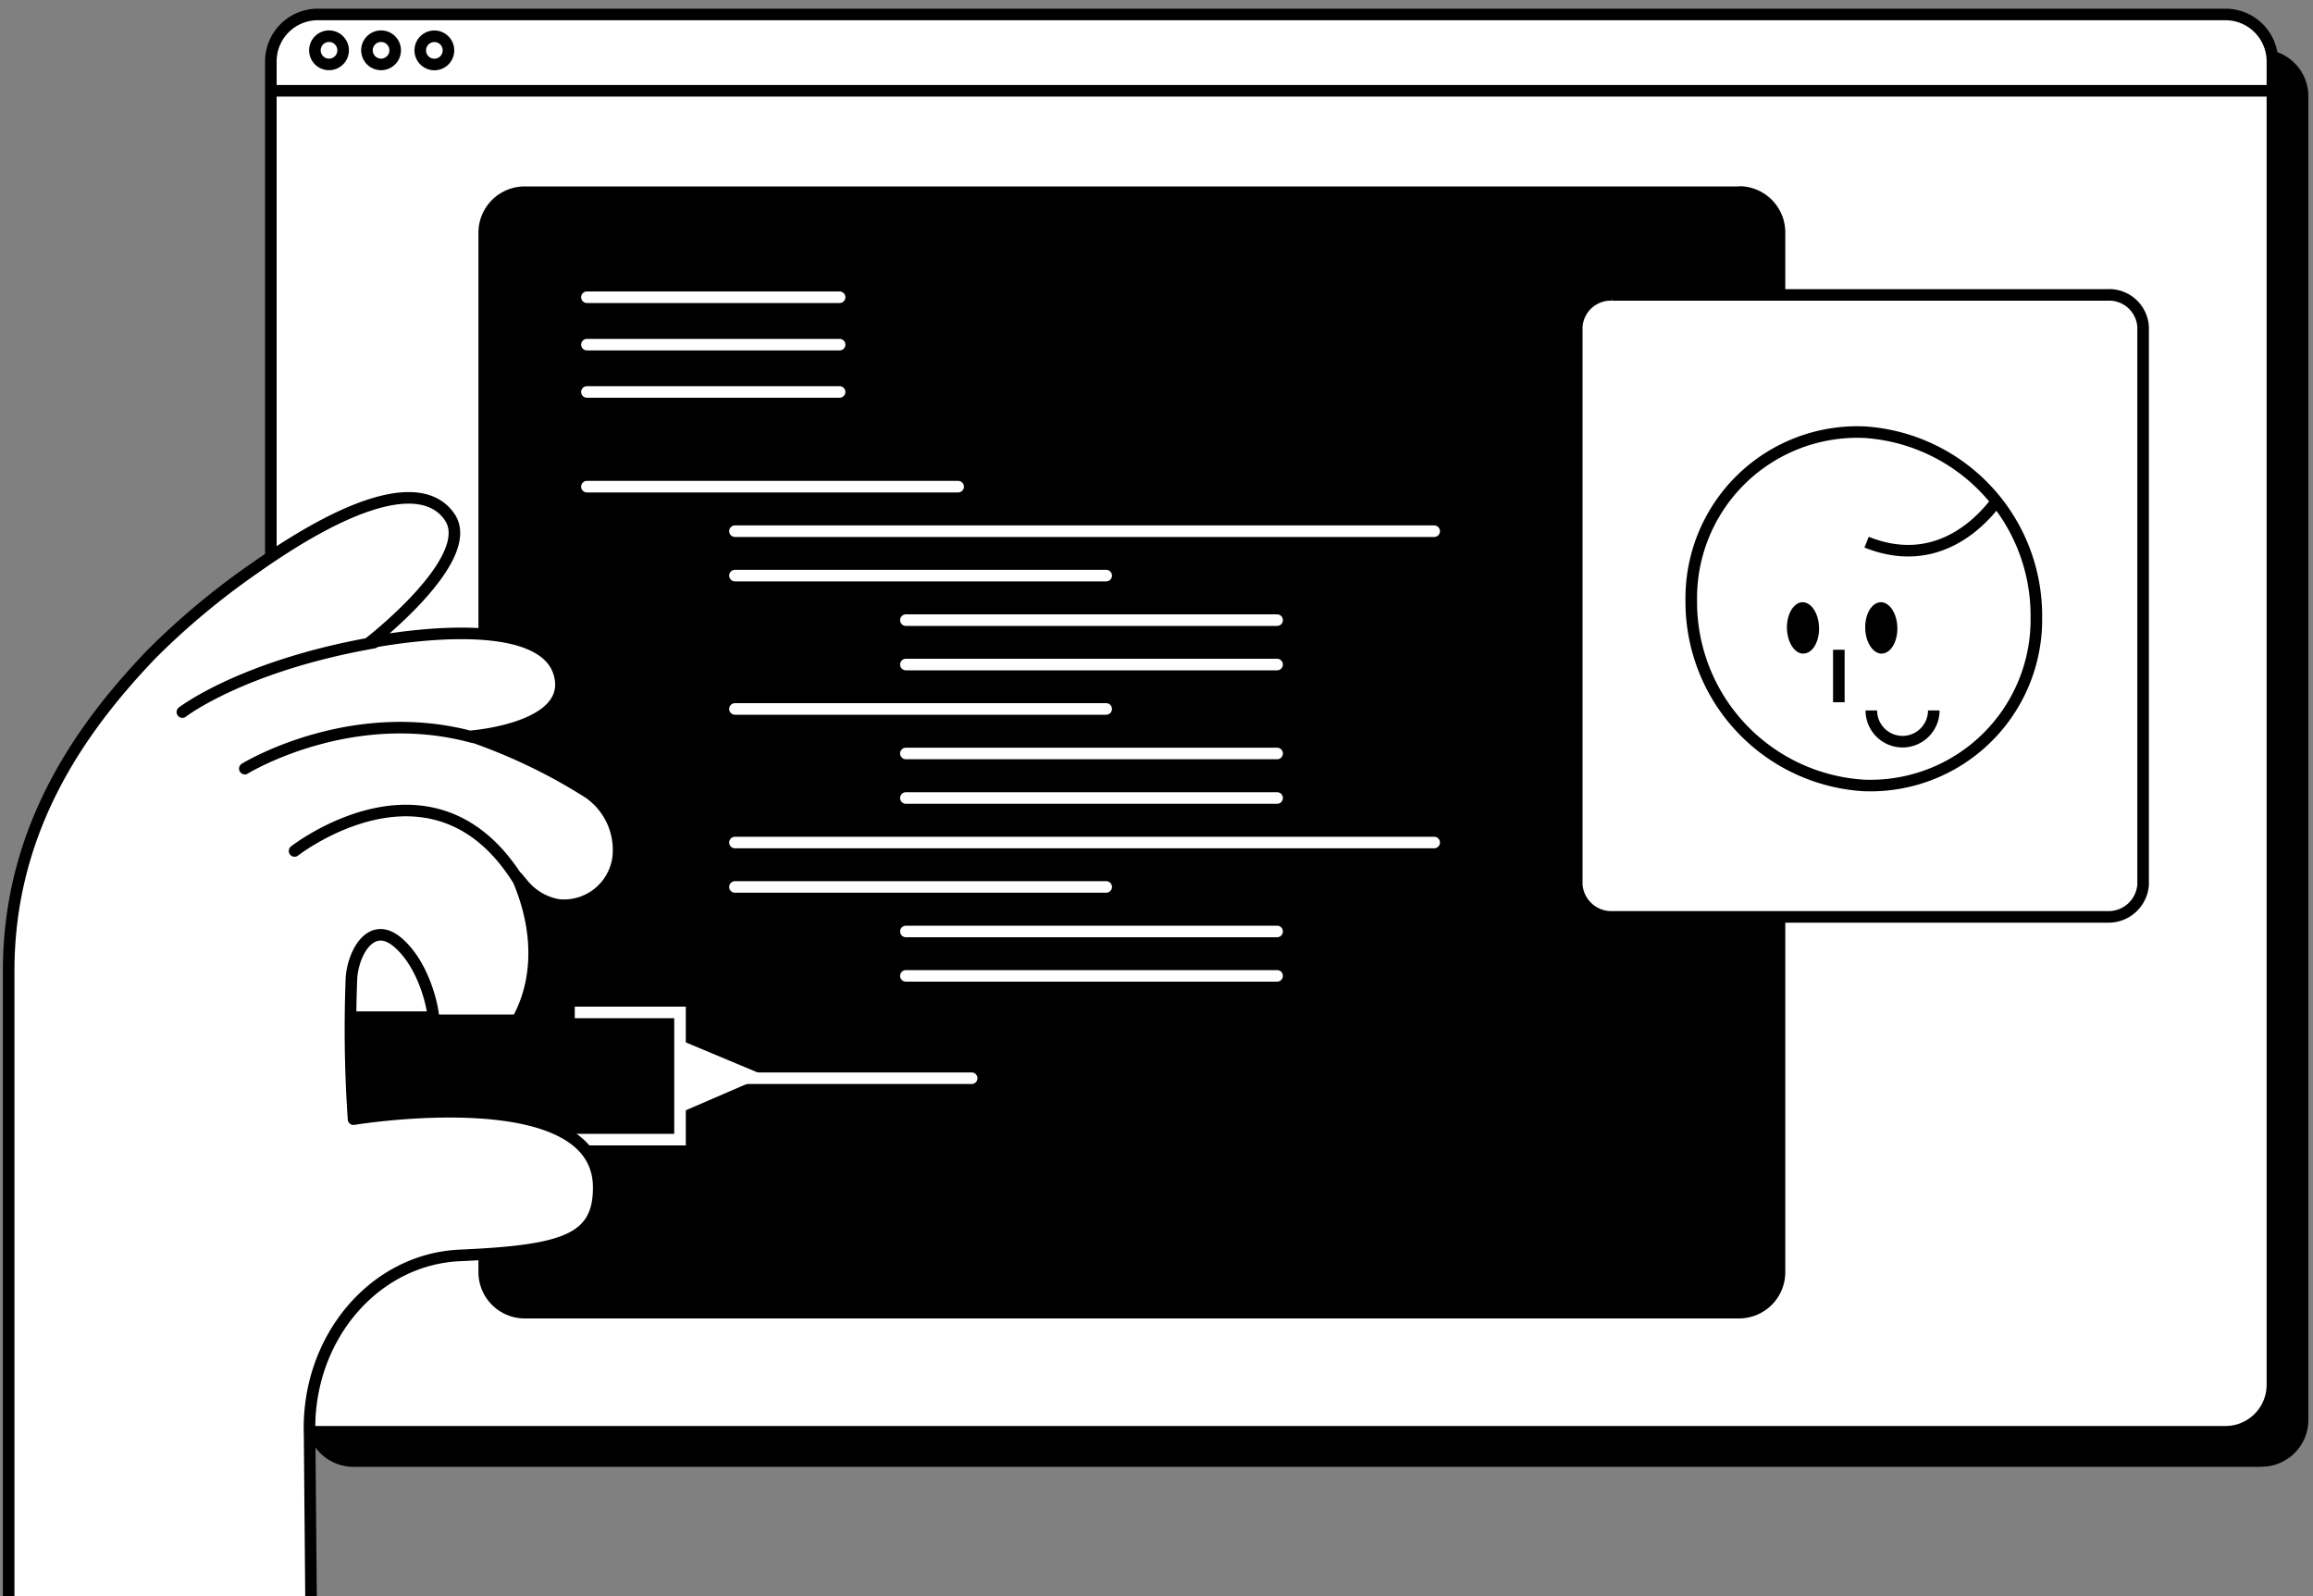
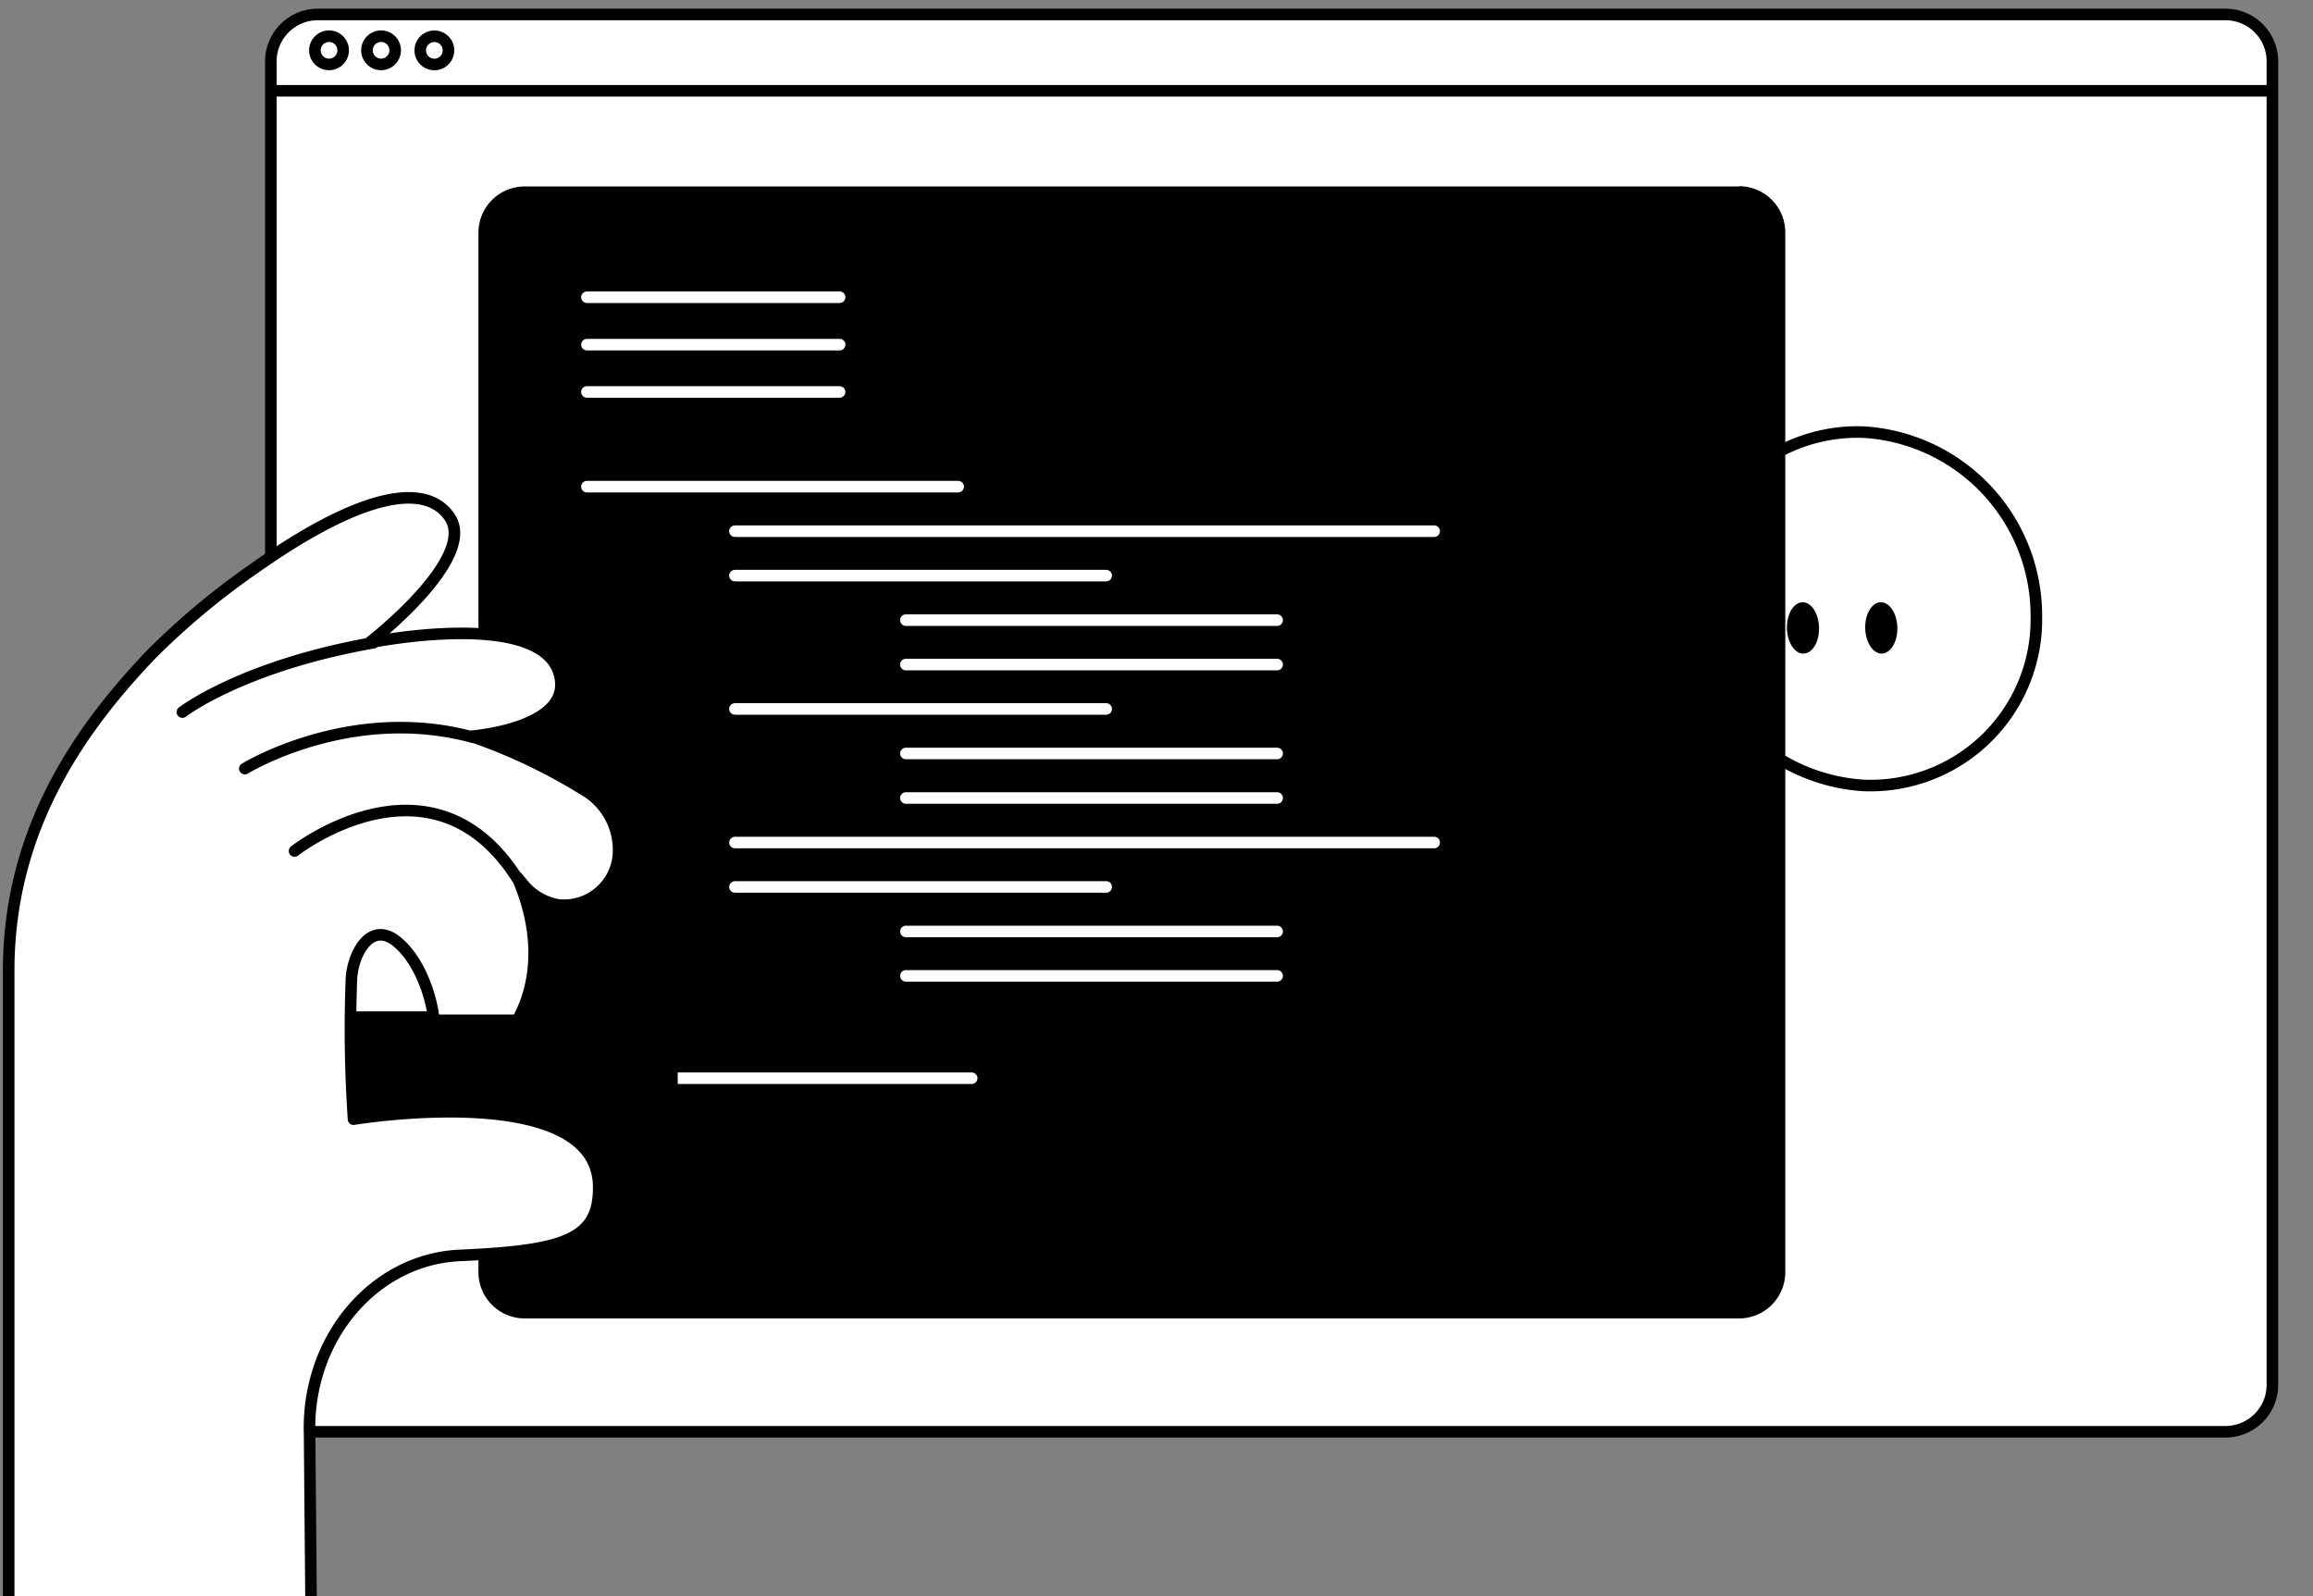
<svg xmlns="http://www.w3.org/2000/svg" width="200" height="138" fill="none">
  <rect width="100%" height="100%" fill="#808080" stroke="none" />
-   <path d="M195.5 126.83H30.6a4.06 4.06 0 01-4.1-4V8.27a4.06 4.06 0 014.1-4h164.9a4.06 4.06 0 014.1 4v114.55a4.05 4.05 0 01-4.1 4z" fill="#000" />
  <path d="M192.38 123.8H27.52a4.06 4.06 0 01-4.1-4V5.25a4.06 4.06 0 014.1-4h164.86a4.06 4.06 0 014.11 4V119.8a4.06 4.06 0 01-4.1 4v0z" fill="#fff" stroke="#000" stroke-linecap="round" stroke-linejoin="round" />
  <path d="M28.45 5.57a1.22 1.22 0 100-2.44 1.22 1.22 0 000 2.44zm4.49 0a1.22 1.22 0 10.02-2.44 1.22 1.22 0 00-.02 2.44v0zm4.5 0a1.22 1.22 0 10.22-2.43 1.22 1.22 0 00-.22 2.43z" fill="#fff" stroke="#000" stroke-miterlimit="10" />
  <path d="M23.53 7.85h172.83" stroke="#000" stroke-linecap="round" stroke-linejoin="round" />
  <path d="M150.37 16.12h-105a4 4 0 00-4 4V110a4 4 0 004 4h105a4 4 0 004-4V20.1a4 4 0 00-4-4z" fill="#000" />
-   <path d="M139.43 25.5h42.78a2.94 2.94 0 013.1 2.78V76.5a3 3 0 01-3.1 2.78h-42.78a3 3 0 01-3.09-2.78V28.28a2.94 2.94 0 013.1-2.78v0z" fill="#fff" stroke="#000" />
  <path d="M176.08 53.36a14.35 14.35 0 01-15 14.55 15.9 15.9 0 01-14.84-16 14.36 14.36 0 0115-14.54 15.9 15.9 0 0114.84 15.99v0z" stroke="#000" />
  <path d="M155.95 56.51c.77-.01 1.37-1.02 1.34-2.24-.03-1.23-.67-2.21-1.44-2.2-.76.02-1.36 1.03-1.34 2.25.03 1.23.67 2.21 1.44 2.2zm6.77 0c.76-.01 1.37-1.02 1.34-2.25-.03-1.22-.67-2.2-1.44-2.19-.77.02-1.37 1.03-1.34 2.25.03 1.23.67 2.2 1.44 2.2z" fill="#000" />
-   <path d="M172.7 43.26c-1.7 2.3-5.55 5.92-11.3 3.62m-2.4 9.3v4.54m8.21.71a2.7 2.7 0 11-5.4 0" stroke="#000" />
  <path d="M50.75 25.7H72.6M50.75 42.08h32.1m-19.3 7.69h32.1m-17.32 3.85h32.1m-32.1 3.84h32.1M63.55 61.3h32.1m-17.32 3.85h32.1M78.33 69h32.1M63.55 45.93h60.46M63.55 76.69h32.1m-17.32 3.85h32.1m-32.1 3.84h32.1m-58.51 8.85h32.1M63.55 72.85h60.46M50.75 29.8H72.6m-21.85 4.09H72.6" stroke="#fff" stroke-linecap="round" stroke-linejoin="round" />
  <path d="M24.83 87.45v11.17H58.6V87.45H24.83z" fill="#000" />
-   <path d="M66.2 93.02l-7.36-3.08v6.26l7.36-3.18z" fill="#fff" />
-   <path d="M49.7 87.54h9.1v11h-9.78" stroke="#fff" stroke-miterlimit="10" />
  <path d="M.75 138.84v-54.9c0-12.47 6.46-21.21 12.32-27.35a64.3 64.3 0 018.87-7.41c9.08-6.43 14.83-7.6 16.95-4.46 2.43 3.6-6.95 10.85-6.95 10.85s14.65-3 16.4 2.6c1.48 4.82-7.6 5.49-7.6 5.49a48.3 48.3 0 0110.16 4.89 6 6 0 012.55 5.6 4.73 4.73 0 01-5.15 4.1 5.06 5.06 0 01-3.09-1.81l-.5-.6c1.85 4.17 2.08 8.73 0 12.43l-7.32.08c.36.4-.27-4.55-3-6.87-2.28-1.94-3.85.87-4 3.09-.16 4.07-.1 8.14.18 12.2 0 0 21.2-3.51 21.2 5.9 0 4.5-2.93 5.48-12 5.88-7.46.33-13.28 7.23-13 15.49l.17 27.55" fill="#fff" />
  <path d="M.75 143.54v-59.6c0-12.47 6.46-21.21 12.32-27.35a64.3 64.3 0 018.87-7.41c9.08-6.43 14.83-7.6 16.95-4.46 2.43 3.6-6.95 10.85-6.95 10.85s14.65-3 16.4 2.6c1.48 4.82-7.6 5.49-7.6 5.49a48.3 48.3 0 0110.16 4.89 6 6 0 012.55 5.6 4.73 4.73 0 01-5.15 4.1 5.06 5.06 0 01-3.09-1.81l-.5-.6c1.85 4.17 2.08 8.73 0 12.43l-7.32.08c.36.4-.27-4.55-3-6.87-2.28-1.94-3.85.87-4 3.09-.16 4.07-.1 8.14.18 12.2 0 0 21.2-3.51 21.2 5.9 0 4.5-2.93 5.48-12 5.88-7.46.33-13.28 7.23-13 15.49l.17 19.46M15.77 61.57s5.17-4 16.55-6M21.17 66.46s9.11-5.61 19.73-2.71m-15.43 9.83s11.92-9.33 19.33 2.49" stroke="#000" stroke-linecap="round" stroke-linejoin="round" />
  <path d="M45.33 89.1v-1.38H35.25l.07 2.19 10.01-.81z" fill="#000" />
</svg>